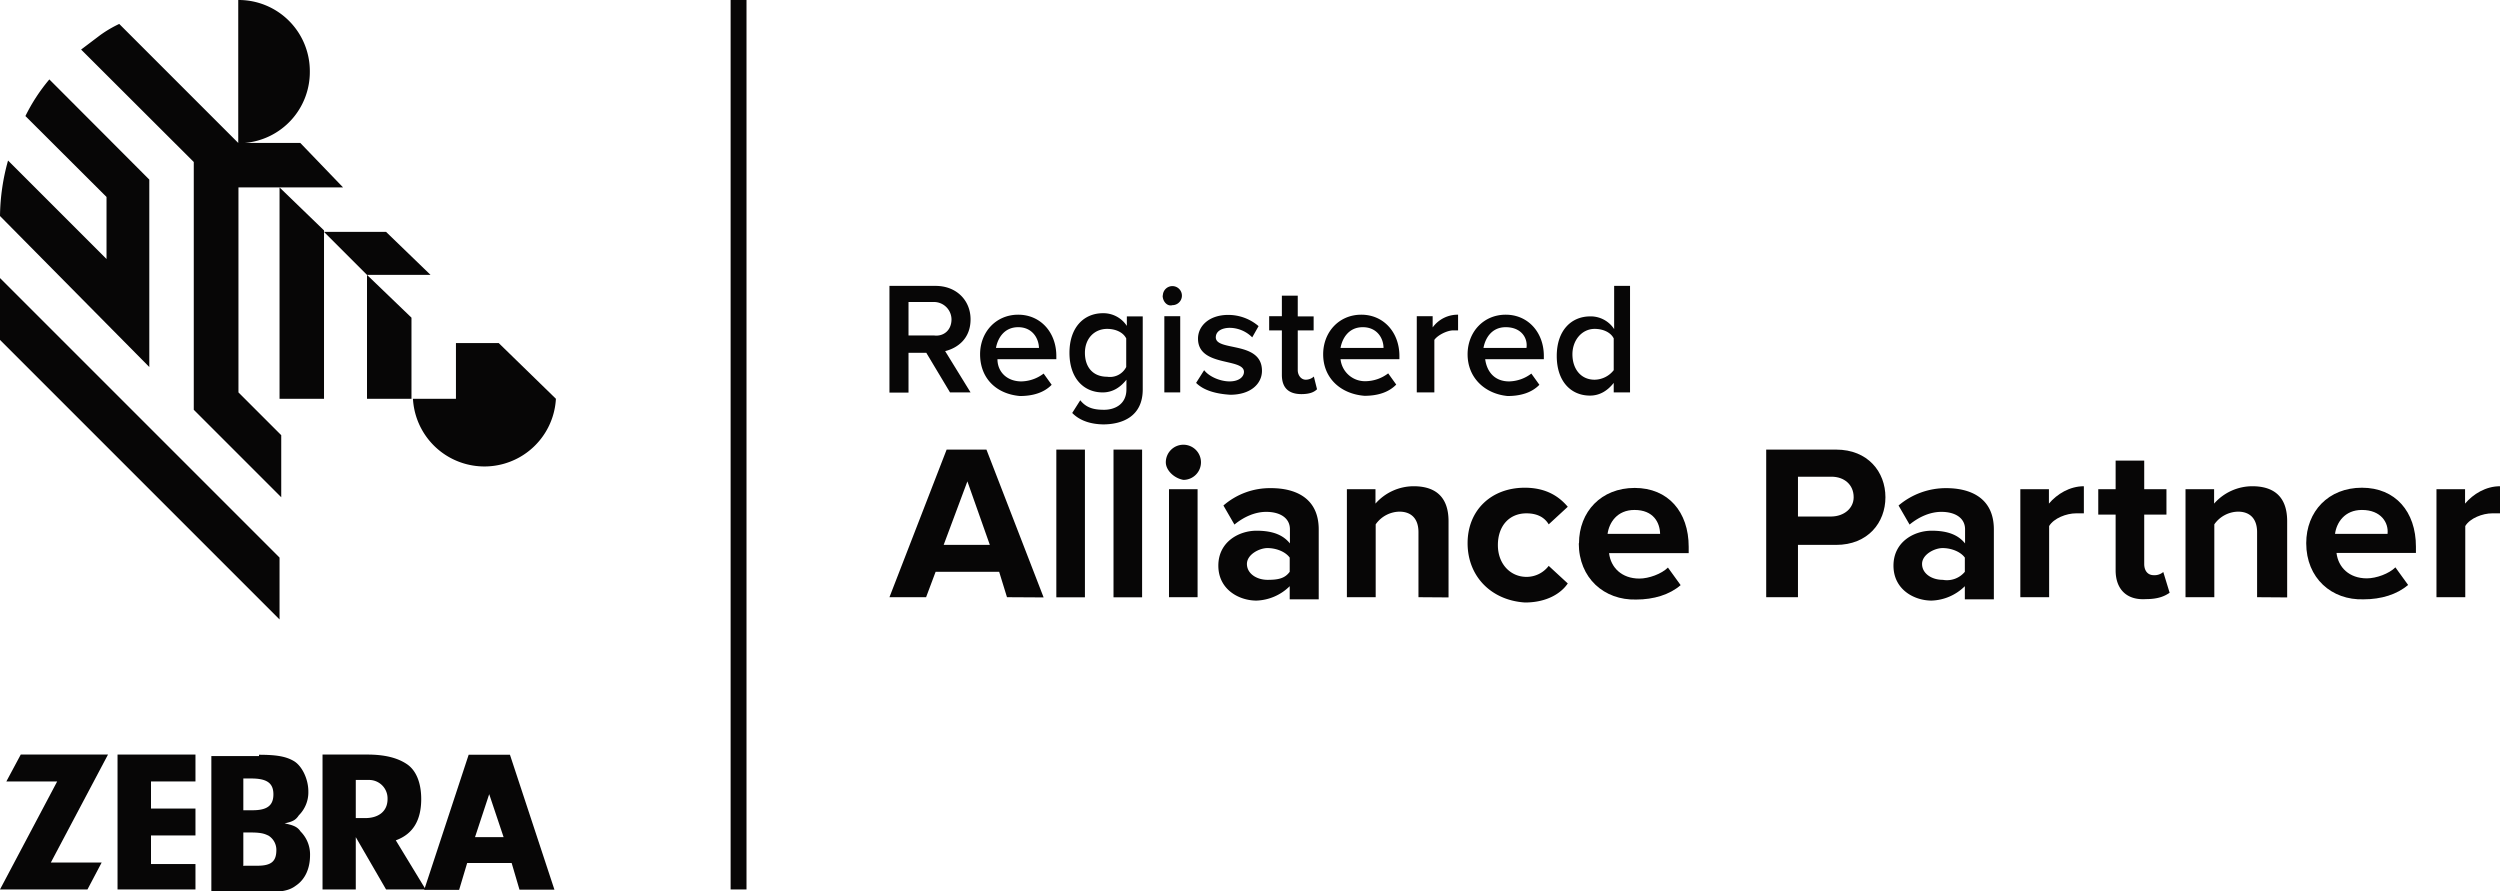
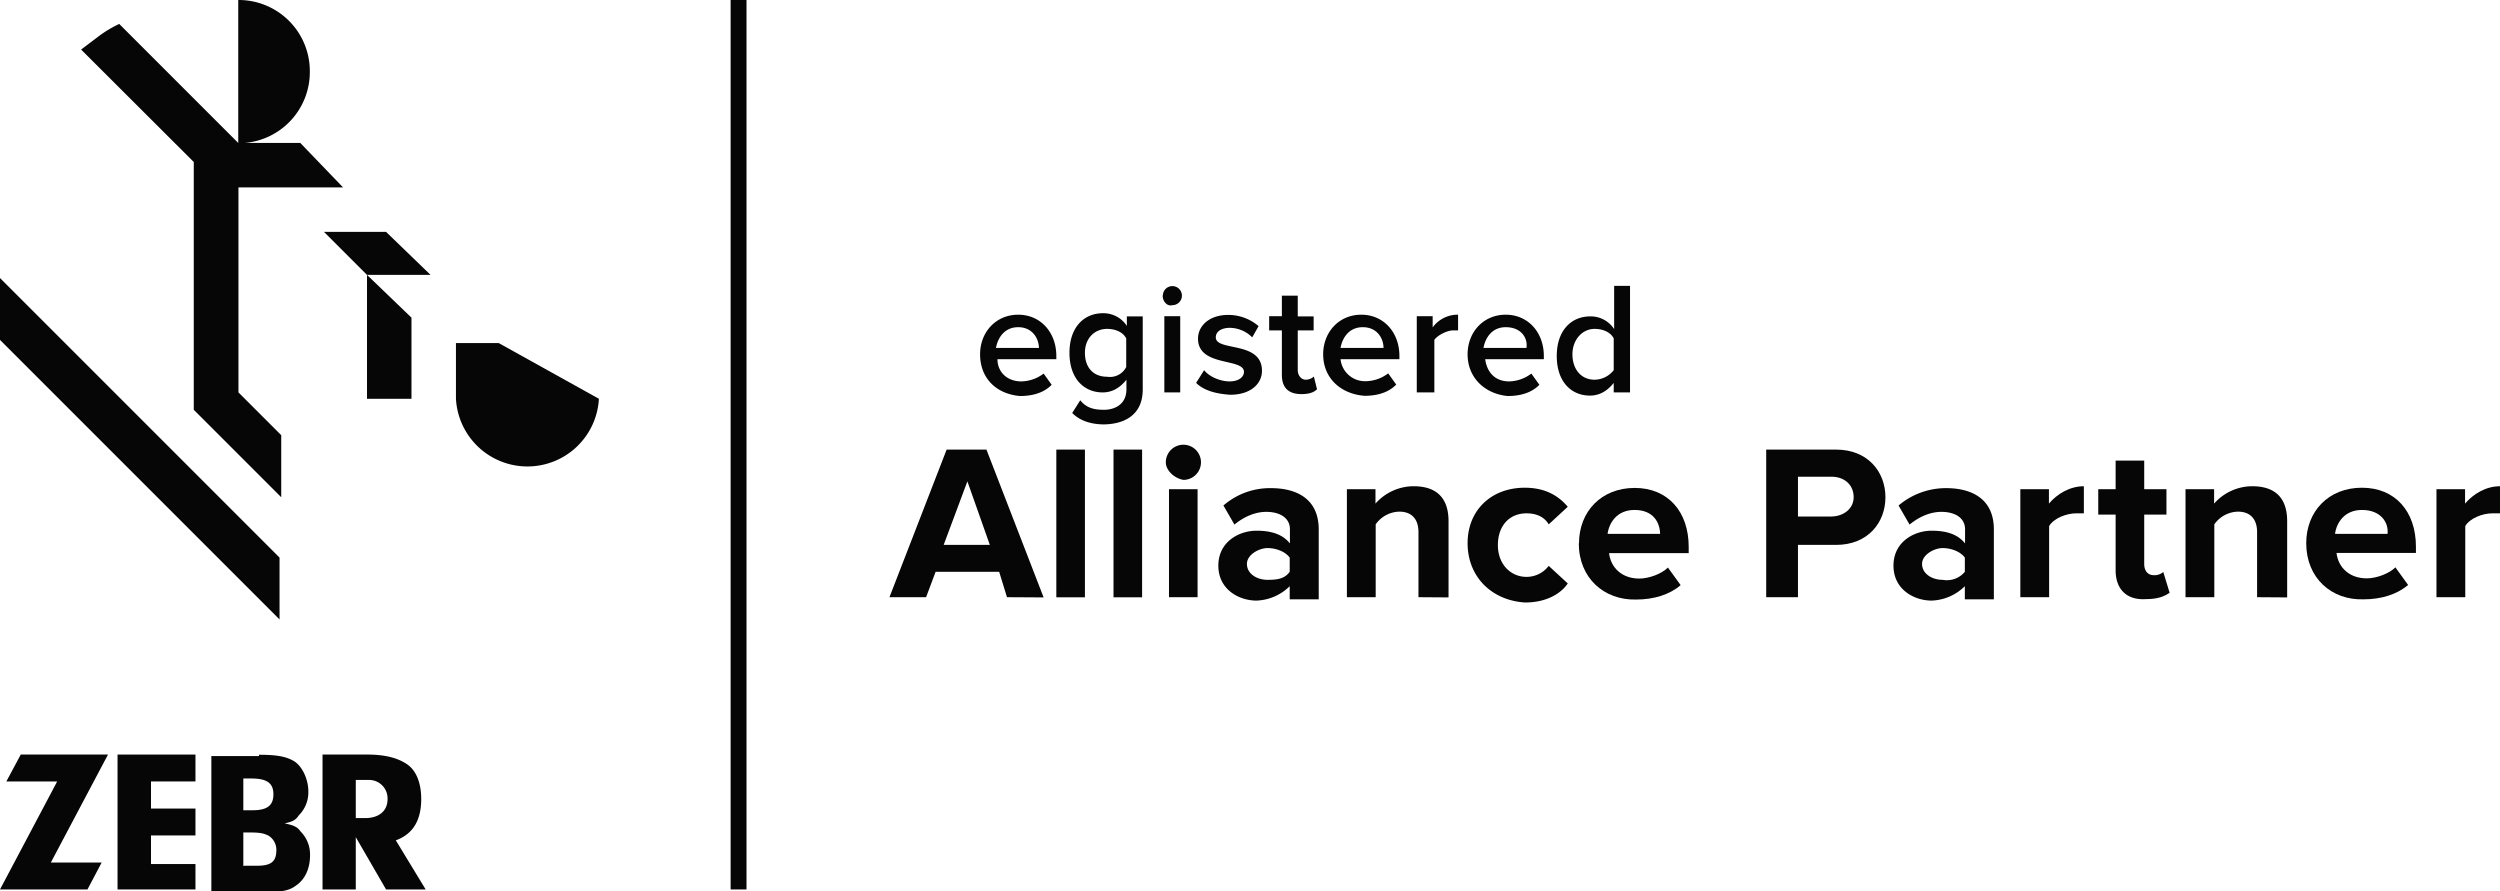
<svg xmlns="http://www.w3.org/2000/svg" viewBox="0 0 1180.5 420.8">
  <defs>
    <style>.cls-1{fill:none;}.cls-2{fill:#070606;}.cls-3{clip-path:url(#clip-path);}.cls-4{clip-path:url(#clip-path-2);}</style>
    <clipPath id="clip-path">
-       <rect class="cls-1" x="420" y="135" width="38.5" height="51" />
-     </clipPath>
+       </clipPath>
    <clipPath id="clip-path-2">
      <rect class="cls-1" x="420" y="212" width="73.5" height="70" />
    </clipPath>
  </defs>
  <title>zebra-partner</title>
  <g id="Layer_2" data-name="Layer 2">
    <g id="Layer_1-2" data-name="Layer 1">
      <polygon class="cls-2" points="194.3 150 173.3 129.8 173.3 188.3 194.3 188.3 194.3 150" />
      <path class="cls-2" d="M111.8,88.5H162l-20.2-21H115.5a33.6,33.6,0,0,0,30.8-33.7A33.6,33.6,0,0,0,112.5,0V67.5L56.3,11.3a55.9,55.9,0,0,0-9,5.3l-9,6.8L91.5,76.5v117l41.3,41.3V205.5l-20.2-20.2V88.5Z" />
-       <polygon class="cls-2" points="132 88.5 132 188.3 153 188.3 153 108.8 132 88.5" />
      <polygon class="cls-2" points="203.3 129.8 182.3 109.5 153 109.5 173.3 129.8 203.3 129.8" />
-       <path class="cls-2" d="M70.5,173.3V84.8L23.3,37.5A85.2,85.2,0,0,0,12,54.8L50.3,93v29.3L3.8,75.8A100.9,100.9,0,0,0,0,102Z" />
      <polygon class="cls-2" points="0 131.3 0 160.5 132 292.5 132 263.3 0 131.3" />
-       <path class="cls-2" d="M235.5,162H215.3v26.3H195a33.8,33.8,0,0,0,67.5,0Z" />
+       <path class="cls-2" d="M235.5,162H215.3v26.3a33.8,33.8,0,0,0,67.5,0Z" />
      <polygon class="cls-2" points="48 407.3 41.3 420 0 420 27 369 3 369 9.8 356.3 51 356.3 24 407.3 48 407.3" />
      <polygon class="cls-2" points="71.3 381.8 92.3 381.8 92.3 394.5 71.3 394.5 71.3 408 92.3 408 92.3 420 55.5 420 55.5 356.3 92.3 356.3 92.3 369 71.3 369 71.3 381.8" />
      <path class="cls-2" d="M115.5,408.8h6c6.8,0,9-2.2,9-7.5a7.9,7.9,0,0,0-3.7-6.7c-1.5-.7-3-1.5-8.2-1.5h-3.7v15.8Zm0-26.2h3.8c6.8,0,9.8-2.2,9.8-7.5s-3-7.5-10.5-7.5h-3.7v15Zm6.8-26.2c8.3,0,12.8.8,16.5,3s6.8,8.3,6.8,14.3a15.3,15.3,0,0,1-4.5,11.3c-1.5,2.3-3,3-6.7,3.8,3.8.8,6,1.5,7.5,3.8a15.3,15.3,0,0,1,4.5,11.3c0,6-2.2,11.3-6.7,14.3-3,2.3-6.7,3-13.5,3H99.8V357h22.5Z" />
      <path class="cls-2" d="M172.5,386.3c6,0,10.5-3,10.5-9a8.7,8.7,0,0,0-9-9h-6v18ZM168,420H152.3V356.3h21c8.3,0,14.3,1.5,18.8,4.5s6.8,9,6.8,16.5c0,9.8-3.7,16.5-12,19.5L201,420H182.3L168,395.3Z" />
-       <path class="cls-2" d="M224.3,395.3,231,375l6.8,20.3Zm21,24.8h16.5l-21-63.7H221.3l-21,63.8h16.5l3.8-12.7h21Z" />
      <rect class="cls-2" x="345" width="7.5" height="420" />
      <g class="cls-3">
        <path class="cls-2" d="M449.3,150.8a8.3,8.3,0,0,0-8.2-8.2H429v15.8h12C445.5,159,449.3,156,449.3,150.8Zm-.7,34.5-11.2-18.7H429v18.8h-9V135h21.8c9.8,0,16.5,6.8,16.5,15.8s-6,13.5-12,15l12,19.5Z" />
      </g>
      <path class="cls-2" d="M480.8,154.5c-6.7,0-9.7,5.3-10.5,9.8h20.3C490.5,159.8,487.5,154.5,480.8,154.5Zm-18,12.8c0-10.5,7.5-18.7,18-18.7s18,8.3,18,19.5v1.5H471c0,6,4.5,10.5,11.3,10.5a17.9,17.9,0,0,0,10.5-3.7l3.8,5.3c-3.7,3.8-9,5.3-15,5.3C470.3,186,462.8,178.5,462.8,167.3Z" />
      <path class="cls-2" d="M531.8,173.3V159.8c-1.5-3-5.2-4.5-9-4.5-6,0-10.5,4.5-10.5,11.3s3.8,11.3,10.5,11.3A8.6,8.6,0,0,0,531.8,173.3ZM506.3,195l3.8-6c3,3.8,6.8,4.5,11.3,4.5s10.5-2.2,10.5-9.7v-4.5c-3,3.8-6.7,6-11.2,6-9,0-15.7-6.7-15.7-18.7s6.8-18.7,15.8-18.7a13.2,13.2,0,0,1,11.3,6v-4.5h7.5v34.5c0,12.8-9.7,16.5-18.7,16.5C515.3,200.3,510,198.8,506.3,195Z" />
      <path class="cls-2" d="M549.8,185.3v-36h7.5v36Zm-.7-45.7a4.5,4.5,0,1,1,4.5,4.5C551.3,144.8,549,142.5,549,139.5Z" />
      <path class="cls-2" d="M564.8,180.8l3.8-6c2.3,3,7.5,5.3,12,5.3s6.8-2.2,6.8-4.5c0-6.7-21.7-2.2-21.7-15.7,0-6,5.3-11.2,14.3-11.2a22,22,0,0,1,14.3,5.3l-3,5.3a15.2,15.2,0,0,0-10.5-4.5c-3.7,0-6.7,1.5-6.7,4.5,0,6.8,21.8,1.5,21.8,15.8,0,6-5.2,11.3-15,11.3C574.5,186,568.5,184.5,564.8,180.8Z" />
      <path class="cls-2" d="M605.3,177V156h-6v-6.7h6v-9.7h7.5v9.8h7.5V156h-7.5v18.8c0,2.3,1.5,4.5,3.8,4.5a5.7,5.7,0,0,0,3.8-1.5l1.5,6c-1.5,1.5-3.7,2.3-7.5,2.3Q605.3,186,605.3,177Z" />
      <path class="cls-2" d="M643.5,154.5c-6.7,0-9.7,5.3-10.5,9.8h20.3C653.3,159.8,650.3,154.5,643.5,154.5Zm-18.7,12.8c0-10.5,7.5-18.7,18-18.7s18,8.3,18,19.5v1.5H633A11.6,11.6,0,0,0,645,180a17.9,17.9,0,0,0,10.5-3.7l3.8,5.3c-3.7,3.8-9,5.3-15,5.3C633,186,624.8,178.5,624.8,167.3Z" />
      <path class="cls-2" d="M669,185.3v-36h7.5v5.3a14.6,14.6,0,0,1,12-6V156h-2.2c-3,0-7.5,2.3-9,4.5v24.8Z" />
      <path class="cls-2" d="M711,154.5c-6.7,0-9.7,5.3-10.5,9.8h20.3C721.5,159.8,718.5,154.5,711,154.5Zm-18,12.8c0-10.5,7.5-18.7,18-18.7s18,8.3,18,19.5v1.5H701.3c.8,6,4.5,10.5,11.3,10.5a17.9,17.9,0,0,0,10.5-3.7l3.8,5.3c-3.7,3.8-9,5.3-15,5.3C701.3,186,693,178.5,693,167.3Z" />
      <path class="cls-2" d="M762,174.8v-15c-1.5-3-5.2-4.5-9-4.5-6,0-10.5,5.3-10.5,12s3.8,12,10.5,12A11.7,11.7,0,0,0,762,174.8Zm0,10.5v-4.5c-3,3.8-6.7,6-11.2,6-9,0-15.7-6.7-15.7-18.7s6.8-18.7,15.8-18.7a13.2,13.2,0,0,1,11.3,6V135h7.5v50.3Z" />
      <g class="cls-4">
        <path class="cls-2" d="M456.8,227.3l-11.2,30h21.8ZM475.5,282l-3.7-12h-30l-4.5,12H420l27-69.7h18.8l27,69.8Z" />
      </g>
      <rect class="cls-2" x="498.8" y="212.3" width="13.5" height="69.75" />
      <rect class="cls-2" x="525.8" y="212.3" width="13.5" height="69.75" />
      <path class="cls-2" d="M552,282V231h13.5v51Zm-1.5-63.7a8.3,8.3,0,1,1,8.3,8.3C554.3,225.8,550.5,222,550.5,218.3Z" />
      <path class="cls-2" d="M609,270v-6.7c-2.2-3-6.7-4.5-10.5-4.5s-9.7,3-9.7,7.5,4.5,7.5,9.8,7.5S606.8,273,609,270Zm0,12v-5.2a23.4,23.4,0,0,1-15.7,6.8c-8.2,0-18-5.2-18-16.5s9.8-16.5,18-16.5,12.8,2.3,15.8,6v-6.7c0-5.2-4.5-8.2-11.2-8.2-5.2,0-10.5,2.3-15,6l-5.2-9a33.5,33.5,0,0,1,22.5-8.2c11.3,0,22.5,4.5,22.5,19.5v33H609Z" />
      <path class="cls-2" d="M669.8,282V251.3c0-6.7-3.7-9.7-9-9.7a14,14,0,0,0-11.2,6V282H636V231h13.5v6.8a24.1,24.1,0,0,1,18-8.2c11.3,0,16.5,6,16.5,16.5v36Z" />
      <path class="cls-2" d="M693,256.5c0-15.7,11.3-26.2,27-26.2,10.5,0,16.5,4.5,20.3,9l-9,8.3c-2.2-3.7-6-5.2-10.5-5.2-8.2,0-13.5,6-13.5,15s6,15,13.5,15a13.1,13.1,0,0,0,10.5-5.2l9,8.3c-3,4.5-9.7,9-20.2,9C704.3,283.5,693,272.3,693,256.5Z" />
      <path class="cls-2" d="M771.8,240.8c-8.2,0-12,6-12.7,11.3h24.8C783.8,246.8,780.8,240.8,771.8,240.8Zm-26.2,15.8c0-15,10.5-26.2,26.3-26.2s25.5,11.3,25.5,27.8v3H759.8c.8,6.8,6,12,14.3,12,4.5,0,10.5-2.2,13.5-5.2l6,8.3c-5.2,4.5-12.7,6.8-21,6.8C757.5,283.5,745.5,273,745.5,256.5Z" />
      <path class="cls-2" d="M875.3,234.8c0-6-4.5-9.7-10.5-9.7H849v18.8h15.8C870.8,243.8,875.3,240,875.3,234.8ZM834,282V212.3h33c15,0,23.3,10.5,23.3,22.5S882,257.3,867,257.3H849V282Z" />
      <path class="cls-2" d="M927.8,270v-6.7c-2.2-3-6.7-4.5-10.5-4.5s-9.7,3-9.7,7.5,4.5,7.5,9.8,7.5A11,11,0,0,0,927.8,270Zm0,12v-5.2a23.4,23.4,0,0,1-15.7,6.8c-8.2,0-18-5.2-18-16.5s9.8-16.5,18-16.5,12.8,2.3,15.8,6v-6.7c0-5.2-4.5-8.2-11.2-8.2-5.2,0-10.5,2.3-15,6l-5.2-9a34.6,34.6,0,0,1,22.5-8.2c11.3,0,22.5,4.5,22.5,19.5v33H927.8Z" />
      <path class="cls-2" d="M954,282V231h13.5v6.8c3.8-4.5,9.8-8.2,16.5-8.2v12.8h-3.7c-4.5,0-10.5,2.3-12.7,6V282Z" />
      <path class="cls-2" d="M999,269.3V243h-8.2V231H999V217.5h13.5V231H1023v12h-10.5v23.3c0,3,1.5,5.3,4.5,5.3a6.3,6.3,0,0,0,4.5-1.5l3,9.8c-2.2,1.5-5.2,3-11.2,3C1004.3,283.5,999,278.3,999,269.3Z" />
      <path class="cls-2" d="M1065.8,282V251.3c0-6.7-3.7-9.7-9-9.7a14,14,0,0,0-11.2,6V282H1032V231h13.5v6.8a24.1,24.1,0,0,1,18-8.2c11.3,0,16.5,6,16.5,16.5v36Z" />
      <path class="cls-2" d="M1115.3,240.8c-8.2,0-12,6-12.7,11.3h24.8C1128,246.8,1124.3,240.8,1115.3,240.8ZM1089,256.5c0-15,10.5-26.2,26.3-26.2s25.5,11.3,25.5,27.8v3h-37.5c.8,6.8,6,12,14.3,12,4.5,0,10.5-2.2,13.5-5.2l6,8.3c-5.2,4.5-12.7,6.8-21,6.8C1101,283.5,1089,273,1089,256.5Z" />
      <path class="cls-2" d="M1150.5,282V231H1164v6.8c3.8-4.5,9.8-8.2,16.5-8.2v12.8h-3.7c-4.5,0-10.5,2.3-12.7,6V282Z" />
    </g>
  </g>
</svg>